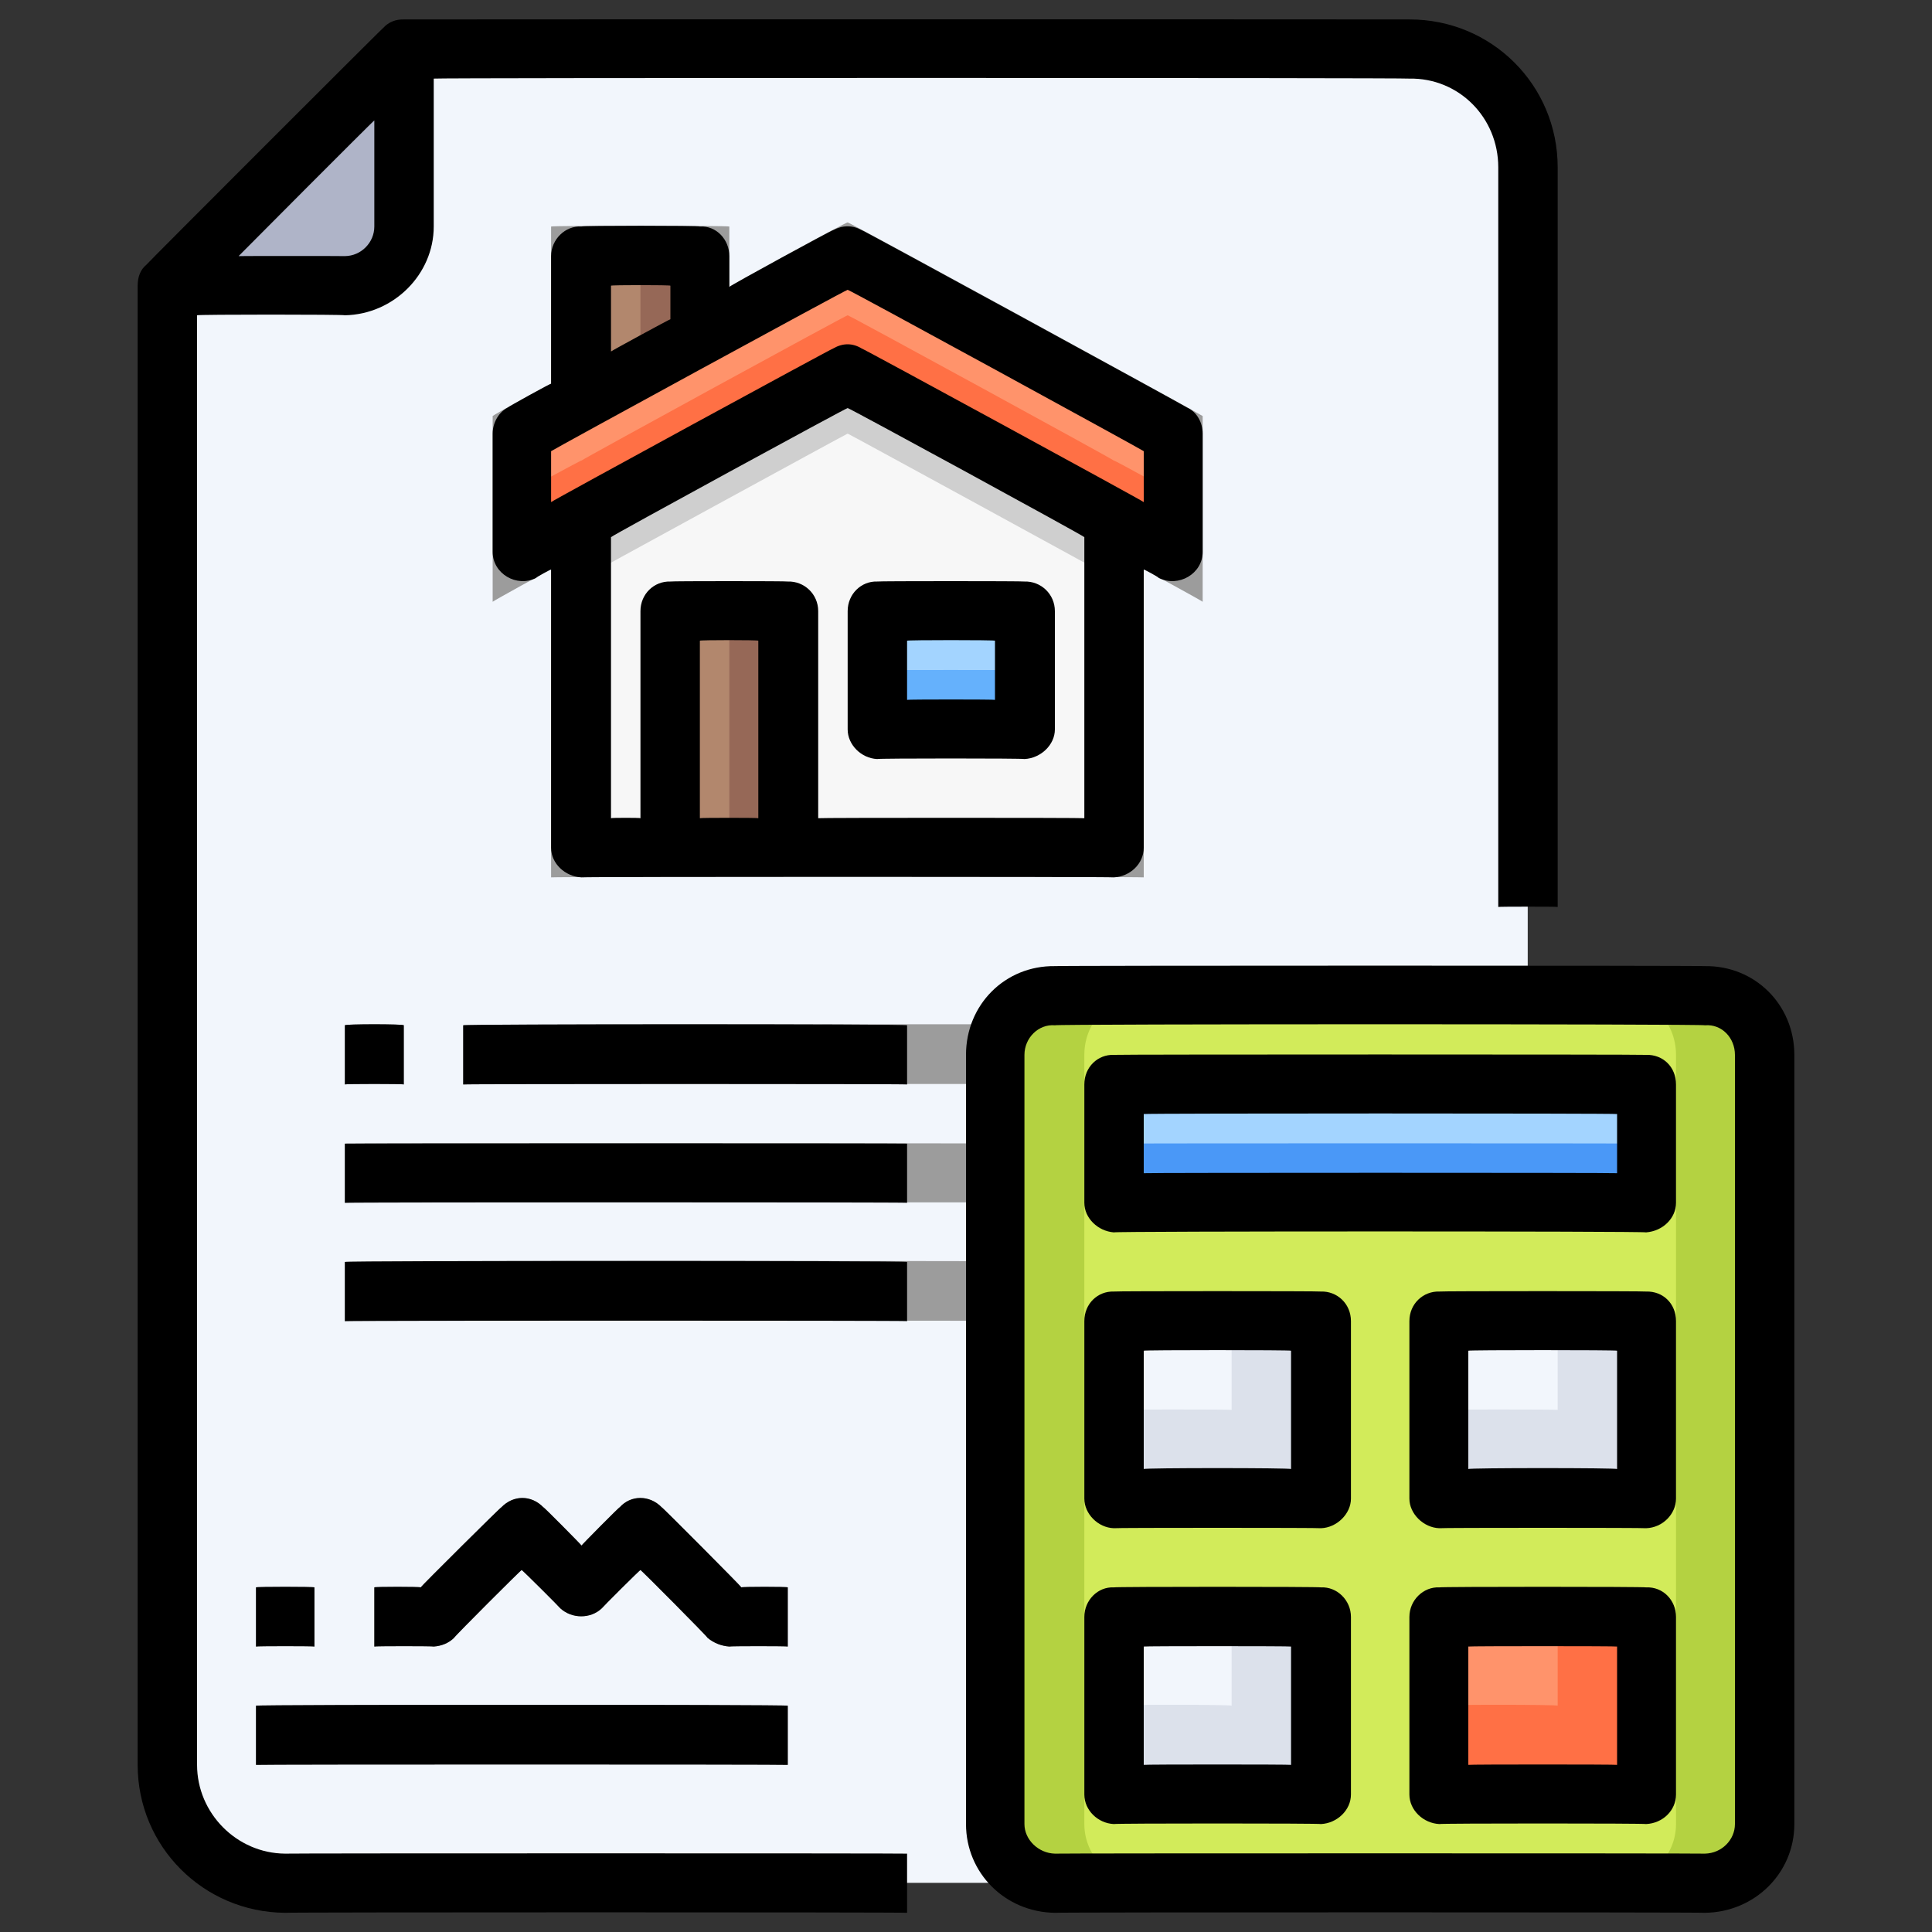
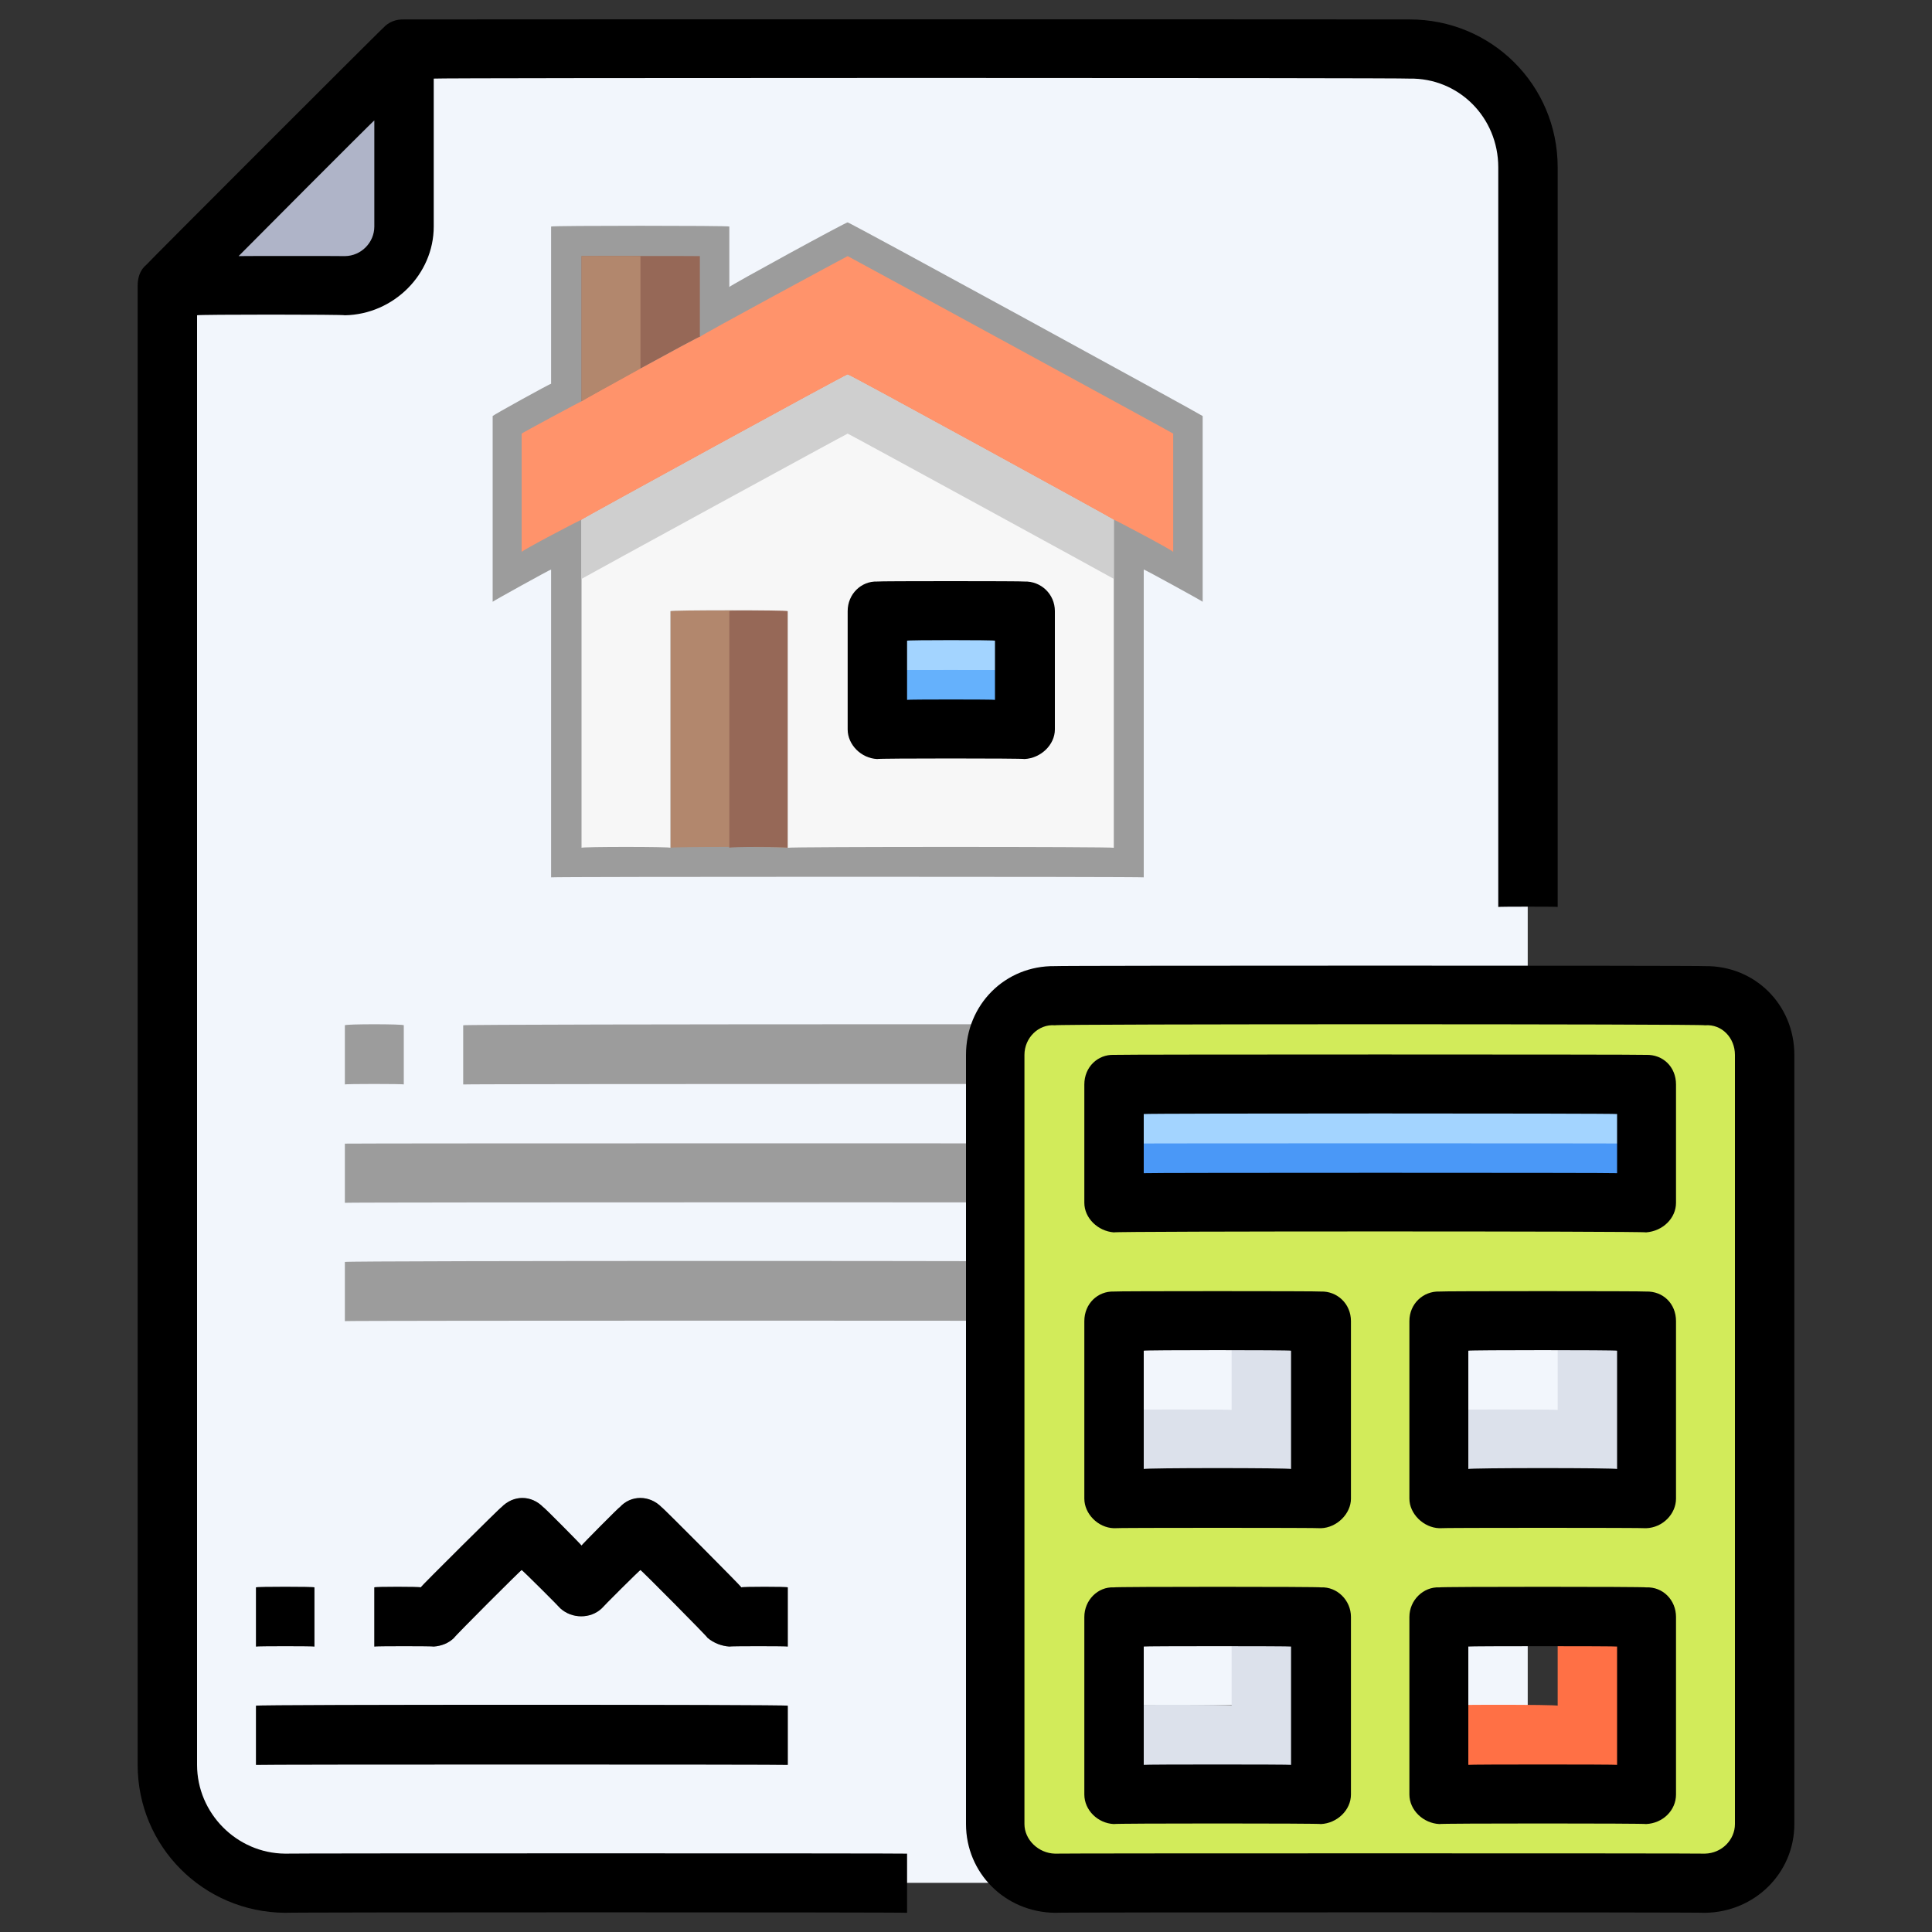
<svg xmlns="http://www.w3.org/2000/svg" version="1.1" width="100%" height="100%" id="svgWorkerArea" viewBox="0 0 400 400" style="background: white;">
  <rect x="0" y="0" width="400" height="400" fill="#333333" stroke="none" />
  <defs id="defsdoc">
    <pattern id="patternBool" x="0" y="0" width="10" height="10" patternUnits="userSpaceOnUse" patternTransform="rotate(35)">
      <circle cx="5" cy="5" r="4" style="stroke: none;fill: #ff000070;" />
    </pattern>
  </defs>
  <g id="fileImp-634455586" class="cosito">
    <path id="pathImp-170482254" class="grouped" style="fill:#afb4c8" d="M83.6 10.15C83.6 9.992 83.6 46.692 83.6 46.9 83.6 53.492 78.1 58.992 71.4 59.15 71.4 58.992 34.6 58.992 34.6 59.15 34.6 58.992 83.6 9.992 83.6 10.15" />
    <path id="pathImp-747540846" class="grouped" style="fill:#f2f6fc" d="M316.3 34.65C316.3 34.592 316.3 365.292 316.3 365.4 316.3 378.892 305.3 389.792 291.8 389.9 291.8 389.792 59 389.792 59 389.9 45.5 389.792 34.6 378.892 34.6 365.4 34.6 365.292 34.6 58.992 34.6 59.15 34.6 58.992 71.4 58.992 71.4 59.15 78.1 58.992 83.6 53.492 83.6 46.9 83.6 46.692 83.6 9.992 83.6 10.15 83.6 9.992 291.8 9.992 291.8 10.15 305.3 9.992 316.3 20.992 316.3 34.65 316.3 34.592 316.3 34.592 316.3 34.65" />
    <path id="pathImp-118843381" class="grouped" style="fill:#9c9c9c" d="M236.8 181.65C236.8 181.492 114.1 181.492 114.1 181.65 114.1 181.492 114.1 117.792 114.1 117.913 114.1 117.792 102 124.492 102 124.59 102 124.492 102 85.992 102 86.137 102 85.992 114.1 79.292 114.1 79.461 114.1 79.292 114.1 46.692 114.1 46.9 114.1 46.692 151 46.692 151 46.9 151 46.692 151 59.192 151 59.419 151 59.192 175.5 45.792 175.5 46.049 175.5 45.792 249 85.992 249 86.137 249 85.992 249 124.492 249 124.59 249 124.492 236.8 117.792 236.8 117.913 236.8 117.792 236.8 181.492 236.8 181.65" />
    <path id="pathImp-860785781" class="grouped" style="fill:#b2876d" d="M138.8 126.525C138.8 126.292 163.1 126.292 163.1 126.525 163.1 126.292 163.1 175.292 163.1 175.525 163.1 175.292 138.8 175.292 138.8 175.525 138.8 175.292 138.8 126.292 138.8 126.525" />
    <path id="pathImp-180026641" class="grouped" style="fill:#966857" d="M151 126.525C151 126.292 163.1 126.292 163.1 126.525 163.1 126.292 163.1 175.292 163.1 175.525 163.1 175.292 151 175.292 151 175.525 151 175.292 151 126.292 151 126.525M144.9 53.025C144.9 52.992 144.9 69.492 144.9 69.746 144.9 69.492 120.4 82.992 120.4 83.099 120.4 82.992 120.4 52.992 120.4 53.025 120.4 52.992 144.9 52.992 144.9 53.025 144.9 52.992 144.9 52.992 144.9 53.025" />
    <path id="pathImp-985136873" class="grouped" style="fill:#b2876d" d="M132.6 53.025C132.6 52.992 120.4 52.992 120.4 53.025 120.4 52.992 120.4 82.992 120.4 83.099 120.4 82.992 132.6 76.292 132.6 76.423 132.6 76.292 132.6 52.992 132.6 53.025 132.6 52.992 132.6 52.992 132.6 53.025" />
    <path id="pathImp-808289183" class="grouped" style="fill:#a3d4ff" d="M181.6 126.525C181.6 126.292 212.1 126.292 212.1 126.525 212.1 126.292 212.1 150.992 212.1 151.025 212.1 150.992 181.6 150.992 181.6 151.025 181.6 150.992 181.6 126.292 181.6 126.525" />
    <path id="pathImp-287014780" class="grouped" style="fill:#65b1fc" d="M181.6 138.775C181.6 138.692 212.1 138.692 212.1 138.775 212.1 138.692 212.1 150.992 212.1 151.025 212.1 150.992 181.6 150.992 181.6 151.025 181.6 150.992 181.6 138.692 181.6 138.775" />
    <path id="pathImp-644401328" class="grouped" style="fill:#f7f7f7" d="M212.1 126.525C212.1 126.292 181.6 126.292 181.6 126.525 181.6 126.292 181.6 150.992 181.6 151.025 181.6 150.992 212.1 150.992 212.1 151.025 212.1 150.992 212.1 126.292 212.1 126.525M230.6 107.599C230.6 107.492 230.6 175.292 230.6 175.525 230.6 175.292 163.1 175.292 163.1 175.525 163.1 175.292 163.1 126.292 163.1 126.525 163.1 126.292 138.8 126.292 138.8 126.525 138.8 126.292 138.8 175.292 138.8 175.525 138.8 175.292 120.4 175.292 120.4 175.525 120.4 175.292 120.4 107.492 120.4 107.599 120.4 107.492 175.5 77.292 175.5 77.525 175.5 77.292 230.6 107.492 230.6 107.599" />
    <path id="pathImp-576457439" class="grouped" style="fill:#cfcfcf" d="M175.5 77.525C175.5 77.292 120.4 107.492 120.4 107.599 120.4 107.492 120.4 119.792 120.4 119.849 120.4 119.792 175.5 89.692 175.5 89.775 175.5 89.692 230.6 119.792 230.6 119.849 230.6 119.792 230.6 107.492 230.6 107.599 230.6 107.492 175.5 77.292 175.5 77.525 175.5 77.292 175.5 77.292 175.5 77.525" />
    <path id="pathImp-661331488" class="grouped" style="fill:#ff936b" d="M144.9 69.746C144.9 69.492 175.5 52.992 175.5 53.025 175.5 52.992 242.9 89.692 242.9 89.775 242.9 89.692 242.9 113.992 242.9 114.275 242.9 113.992 230.6 107.492 230.6 107.599 230.6 107.492 175.5 77.292 175.5 77.525 175.5 77.292 120.4 107.492 120.4 107.599 120.4 107.492 108 113.992 108 114.275 108 113.992 108 89.692 108 89.775 108 89.692 120.4 82.992 120.4 83.099 120.4 82.992 144.9 69.492 144.9 69.746 144.9 69.492 144.9 69.492 144.9 69.746" />
-     <path id="pathImp-812023873" class="grouped" style="fill:#ff7045" d="M175.5 65.275C175.5 65.092 120.4 95.192 120.4 95.349 120.4 95.192 108 101.992 108 102.025 108 101.992 108 113.992 108 114.275 108 113.992 120.4 107.492 120.4 107.599 120.4 107.492 175.5 77.292 175.5 77.525 175.5 77.292 230.6 107.492 230.6 107.599 230.6 107.492 242.9 113.992 242.9 114.275 242.9 113.992 242.9 101.992 242.9 102.025 242.9 101.992 230.6 95.192 230.6 95.349 230.6 95.192 175.5 65.092 175.5 65.275 175.5 65.092 175.5 65.092 175.5 65.275" />
    <path id="pathImp-856299965" class="grouped" style="fill:#9c9c9c" d="M53 353.15C53 352.892 163.1 352.892 163.1 353.15 163.1 352.892 163.1 365.292 163.1 365.4 163.1 365.292 53 365.292 53 365.4 53 365.292 53 352.892 53 353.15M71.4 212.275C71.4 211.992 83.6 211.992 83.6 212.275 83.6 211.992 83.6 224.392 83.6 224.525 83.6 224.392 71.4 224.392 71.4 224.525 71.4 224.392 71.4 211.992 71.4 212.275M95.9 212.275C95.9 211.992 279.7 211.992 279.7 212.275 279.7 211.992 279.7 224.392 279.7 224.525 279.7 224.392 95.9 224.392 95.9 224.525 95.9 224.392 95.9 211.992 95.9 212.275M71.4 236.775C71.4 236.692 255 236.692 255 236.775 255 236.692 255 248.892 255 249.025 255 248.892 71.4 248.892 71.4 249.025 71.4 248.892 71.4 236.692 71.4 236.775M53 328.65C53 328.492 65.1 328.492 65.1 328.65 65.1 328.492 65.1 340.792 65.1 340.9 65.1 340.792 53 340.792 53 340.9 53 340.792 53 328.492 53 328.65M163.1 340.9C163.1 340.792 151 340.792 151 340.9 149.4 340.792 147.8 340.192 146.5 339.105 146.5 338.892 132.6 324.892 132.6 325.061 132.6 324.892 124.6 332.892 124.6 332.98 122.3 335.192 118.4 335.192 116 332.98 116 332.892 108 324.892 108 325.061 108 324.892 94 338.892 94 339.105 92.9 340.192 91.4 340.792 89.8 340.9 89.8 340.792 77.5 340.792 77.5 340.9 77.5 340.792 77.5 328.492 77.5 328.65 77.5 328.492 87.1 328.492 87.1 328.65 87.1 328.492 103.8 311.892 103.8 312.07 106.3 309.492 110 309.492 112.5 312.07 112.5 311.892 120.4 319.892 120.4 319.989 120.4 319.892 128.3 311.892 128.3 312.07 130.6 309.492 134.5 309.492 137 312.07 137 311.892 153.5 328.492 153.5 328.65 153.5 328.492 163.1 328.492 163.1 328.65 163.1 328.492 163.1 340.792 163.1 340.9M71.4 261.275C71.4 260.992 230.6 260.992 230.6 261.275 230.6 260.992 230.6 273.392 230.6 273.525 230.6 273.392 71.4 273.392 71.4 273.525 71.4 273.392 71.4 260.992 71.4 261.275M218.4 353.15C218.4 352.892 298 352.892 298 353.15 298 352.892 298 365.292 298 365.4 298 365.292 218.4 365.292 218.4 365.4 218.4 365.292 218.4 352.892 218.4 353.15" />
-     <path id="pathImp-678835239" class="grouped" style="fill:#f2f6fc" d="M230.6 334.775C230.6 334.692 273.5 334.692 273.5 334.775 273.5 334.692 273.5 371.392 273.5 371.525 273.5 371.392 230.6 371.392 230.6 371.525 230.6 371.392 230.6 334.692 230.6 334.775" />
-     <path id="pathImp-615099778" class="grouped" style="fill:#ff936b" d="M298 334.775C298 334.692 340.8 334.692 340.8 334.775 340.8 334.692 340.8 371.392 340.8 371.525 340.8 371.392 298 371.392 298 371.525 298 371.392 298 334.692 298 334.775" />
    <path id="pathImp-649113963" class="grouped" style="fill:#ff7045" d="M322.5 334.775C322.5 334.692 322.5 352.892 322.5 353.15 322.5 352.892 298 352.892 298 353.15 298 352.892 298 371.392 298 371.525 298 371.392 340.8 371.392 340.8 371.525 340.8 371.392 340.8 334.692 340.8 334.775 340.8 334.692 322.5 334.692 322.5 334.775 322.5 334.692 322.5 334.692 322.5 334.775" />
    <path id="pathImp-665950723" class="grouped" style="fill:#f2f6fc" d="M298 273.525C298 273.392 340.8 273.392 340.8 273.525 340.8 273.392 340.8 309.992 340.8 310.275 340.8 309.992 298 309.992 298 310.275 298 309.992 298 273.392 298 273.525M230.6 273.525C230.6 273.392 273.5 273.392 273.5 273.525 273.5 273.392 273.5 309.992 273.5 310.275 273.5 309.992 230.6 309.992 230.6 310.275 230.6 309.992 230.6 273.392 230.6 273.525" />
    <path id="pathImp-932716832" class="grouped" style="fill:#a3d4ff" d="M230.6 224.525C230.6 224.392 340.8 224.392 340.8 224.525 340.8 224.392 340.8 248.892 340.8 249.025 340.8 248.892 230.6 248.892 230.6 249.025 230.6 248.892 230.6 224.392 230.6 224.525" />
    <path id="pathImp-974611012" class="grouped" style="fill:#4a98f7" d="M230.6 236.775C230.6 236.692 340.8 236.692 340.8 236.775 340.8 236.692 340.8 248.892 340.8 249.025 340.8 248.892 230.6 248.892 230.6 249.025 230.6 248.892 230.6 236.692 230.6 236.775" />
    <path id="pathImp-399241857" class="grouped" style="fill:#d2eb5a" d="M365.3 218.4C365.3 218.292 365.3 377.492 365.3 377.65 365.3 384.392 359.8 389.692 353 389.9 353 389.792 218.4 389.792 218.4 389.9 211.5 389.692 206.1 384.392 206 377.65 206 377.492 206 218.292 206 218.4 206.1 211.392 211.5 205.992 218.4 206.15 218.4 205.892 353 205.892 353 206.15 359.8 205.992 365.3 211.392 365.3 218.4 365.3 218.292 365.3 218.292 365.3 218.4M340.8 371.525C340.8 371.392 340.8 334.692 340.8 334.775 340.8 334.692 298 334.692 298 334.775 298 334.692 298 371.392 298 371.525 298 371.392 340.8 371.392 340.8 371.525M340.8 310.275C340.8 309.992 340.8 273.392 340.8 273.525 340.8 273.392 298 273.392 298 273.525 298 273.392 298 309.992 298 310.275 298 309.992 340.8 309.992 340.8 310.275M340.8 249.025C340.8 248.892 340.8 224.392 340.8 224.525 340.8 224.392 230.6 224.392 230.6 224.525 230.6 224.392 230.6 248.892 230.6 249.025 230.6 248.892 340.8 248.892 340.8 249.025M273.5 371.525C273.5 371.392 273.5 334.692 273.5 334.775 273.5 334.692 230.6 334.692 230.6 334.775 230.6 334.692 230.6 371.392 230.6 371.525 230.6 371.392 273.5 371.392 273.5 371.525M273.5 310.275C273.5 309.992 273.5 273.392 273.5 273.525 273.5 273.392 230.6 273.392 230.6 273.525 230.6 273.392 230.6 309.992 230.6 310.275 230.6 309.992 273.5 309.992 273.5 310.275" />
-     <path id="pathImp-672771597" class="grouped" style="fill:#dce1eb" d="M322.5 273.525C322.5 273.392 322.5 291.792 322.5 291.9 322.5 291.792 298 291.792 298 291.9 298 291.792 298 309.992 298 310.275 298 309.992 340.8 309.992 340.8 310.275 340.8 309.992 340.8 273.392 340.8 273.525 340.8 273.392 322.5 273.392 322.5 273.525 322.5 273.392 322.5 273.392 322.5 273.525M255 334.775C255 334.692 255 352.892 255 353.15 255 352.892 230.6 352.892 230.6 353.15 230.6 352.892 230.6 371.392 230.6 371.525 230.6 371.392 273.5 371.392 273.5 371.525 273.5 371.392 273.5 334.692 273.5 334.775 273.5 334.692 255 334.692 255 334.775 255 334.692 255 334.692 255 334.775M255 273.525C255 273.392 255 291.792 255 291.9 255 291.792 230.6 291.792 230.6 291.9 230.6 291.792 230.6 309.992 230.6 310.275 230.6 309.992 273.5 309.992 273.5 310.275 273.5 309.992 273.5 273.392 273.5 273.525 273.5 273.392 255 273.392 255 273.525 255 273.392 255 273.392 255 273.525" />
-     <path id="pathImp-973520421" class="grouped" style="fill:#b4d241" d="M224.5 377.65C224.5 377.492 224.5 218.292 224.5 218.4 224.5 211.392 230 205.992 236.8 206.15 236.8 205.892 218.4 205.892 218.4 206.15 211.5 205.992 206.1 211.392 206 218.4 206 218.292 206 377.492 206 377.65 206.1 384.392 211.5 389.692 218.4 389.9 218.4 389.792 236.8 389.792 236.8 389.9 230 389.692 224.5 384.392 224.5 377.65 224.5 377.492 224.5 377.492 224.5 377.65M353 206.15C353 205.892 334.8 205.892 334.8 206.15 341.5 205.992 347 211.392 347 218.4 347 218.292 347 377.492 347 377.65 347 384.392 341.5 389.692 334.8 389.9 334.8 389.792 353 389.792 353 389.9 359.8 389.692 365.3 384.392 365.3 377.65 365.3 377.492 365.3 218.292 365.3 218.4 365.3 211.392 359.8 205.992 353 206.15 353 205.892 353 205.892 353 206.15" />
+     <path id="pathImp-672771597" class="grouped" style="fill:#dce1eb" d="M322.5 273.525C322.5 273.392 322.5 291.792 322.5 291.9 322.5 291.792 298 291.792 298 291.9 298 291.792 298 309.992 298 310.275 298 309.992 340.8 309.992 340.8 310.275 340.8 309.992 340.8 273.392 340.8 273.525 340.8 273.392 322.5 273.392 322.5 273.525 322.5 273.392 322.5 273.392 322.5 273.525M255 334.775C255 334.692 255 352.892 255 353.15 255 352.892 230.6 352.892 230.6 353.15 230.6 352.892 230.6 371.392 230.6 371.525 230.6 371.392 273.5 371.392 273.5 371.525 273.5 371.392 273.5 334.692 273.5 334.775 273.5 334.692 255 334.692 255 334.775 255 334.692 255 334.692 255 334.775C255 273.392 255 291.792 255 291.9 255 291.792 230.6 291.792 230.6 291.9 230.6 291.792 230.6 309.992 230.6 310.275 230.6 309.992 273.5 309.992 273.5 310.275 273.5 309.992 273.5 273.392 273.5 273.525 273.5 273.392 255 273.392 255 273.525 255 273.392 255 273.392 255 273.525" />
    <path id="pathImp-166890126" class="grouped" d="M40.8 365.4C40.8 365.292 40.8 65.092 40.8 65.275 40.8 65.092 71.4 65.092 71.4 65.275 81.5 65.092 89.8 56.792 89.8 46.9 89.8 46.692 89.8 16.092 89.8 16.275 89.8 16.092 291.8 16.092 291.8 16.275 302 16.092 310.2 24.292 310.2 34.65 310.2 34.592 310.2 187.692 310.2 187.775 310.2 187.692 322.5 187.692 322.5 187.775 322.5 187.692 322.5 34.592 322.5 34.65 322.5 17.592 308.8 3.992 291.8 4.025 291.8 3.992 83.6 3.992 83.6 4.025 82 3.992 80.5 4.492 79.3 5.82 79.3 5.692 30.3 54.692 30.3 54.82 29.1 55.792 28.5 57.292 28.5 59.15 28.5 58.992 28.5 365.292 28.5 365.4 28.5 382.292 42.1 395.892 59 396.025 59 395.892 187.8 395.892 187.8 396.025 187.8 395.892 187.8 383.692 187.8 383.775 187.8 383.692 59 383.692 59 383.775 49 383.692 40.8 375.392 40.8 365.4 40.8 365.292 40.8 365.292 40.8 365.4M77.5 24.936C77.5 24.792 77.5 46.692 77.5 46.9 77.5 50.192 74.8 52.992 71.4 53.025 71.4 52.992 49.4 52.992 49.4 53.025 49.4 52.992 77.5 24.792 77.5 24.936" />
-     <path id="pathImp-706186506" class="grouped" d="M71.4 212.275C71.4 211.992 83.6 211.992 83.6 212.275 83.6 211.992 83.6 224.392 83.6 224.525 83.6 224.392 71.4 224.392 71.4 224.525 71.4 224.392 71.4 211.992 71.4 212.275M95.9 212.275C95.9 211.992 187.8 211.992 187.8 212.275 187.8 211.992 187.8 224.392 187.8 224.525 187.8 224.392 95.9 224.392 95.9 224.525 95.9 224.392 95.9 211.992 95.9 212.275M71.4 236.775C71.4 236.692 187.8 236.692 187.8 236.775 187.8 236.692 187.8 248.892 187.8 249.025 187.8 248.892 71.4 248.892 71.4 249.025 71.4 248.892 71.4 236.692 71.4 236.775M71.4 261.275C71.4 260.992 187.8 260.992 187.8 261.275 187.8 260.992 187.8 273.392 187.8 273.525 187.8 273.392 71.4 273.392 71.4 273.525 71.4 273.392 71.4 260.992 71.4 261.275M120.4 181.65C120.4 181.492 230.6 181.492 230.6 181.65 234 181.492 236.8 178.792 236.8 175.525 236.8 175.292 236.8 117.792 236.8 117.913 236.8 117.792 239.9 119.492 239.9 119.653 244 121.692 249 118.792 249 114.275 249 113.992 249 89.692 249 89.775 249 87.492 247.8 85.292 245.8 84.397 245.8 84.292 178.4 47.492 178.4 47.647 176.5 46.592 174.5 46.592 172.5 47.647 172.5 47.492 151 59.192 151 59.413 151 59.192 151 52.992 151 53.025 151 49.592 148.3 46.692 144.9 46.9 144.9 46.692 120.4 46.692 120.4 46.9 117 46.692 114.1 49.592 114.1 53.025 114.1 52.992 114.1 79.292 114.1 79.454 114.1 79.292 105.1 84.292 105.1 84.397 103.3 85.292 102 87.492 102 89.775 102 89.692 102 113.992 102 114.275 102 118.792 107 121.692 111 119.653 111 119.492 114.1 117.792 114.1 117.913 114.1 117.792 114.1 175.292 114.1 175.525 114.1 178.792 117 181.492 120.4 181.65 120.4 181.492 120.4 181.492 120.4 181.65M144.9 169.4C144.9 169.292 144.9 132.492 144.9 132.65 144.9 132.492 157 132.492 157 132.65 157 132.492 157 169.292 157 169.4 157 169.292 144.9 169.292 144.9 169.4M224.5 169.4C224.5 169.292 169.4 169.292 169.4 169.4 169.4 169.292 169.4 126.292 169.4 126.525 169.4 122.992 166.5 120.292 163.1 120.4 163.1 120.292 138.8 120.292 138.8 120.4 135.4 120.292 132.6 122.992 132.6 126.525 132.6 126.292 132.6 169.292 132.6 169.4 132.6 169.292 126.5 169.292 126.5 169.4 126.5 169.292 126.5 110.992 126.5 111.213 126.5 110.992 175.5 84.292 175.5 84.483 175.5 84.292 224.5 110.992 224.5 111.213 224.5 110.992 224.5 169.292 224.5 169.4M126.5 59.15C126.5 58.992 138.8 58.992 138.8 59.15 138.8 58.992 138.8 65.992 138.8 66.096 138.8 65.992 126.5 72.692 126.5 72.772 126.5 72.692 126.5 58.992 126.5 59.15M114.1 93.413C114.1 93.292 175.5 59.792 175.5 60.001 175.5 59.792 236.8 93.292 236.8 93.413 236.8 93.292 236.8 103.792 236.8 103.954 236.8 103.792 178.4 71.992 178.4 72.147 176.5 70.992 174.5 70.992 172.5 72.147 172.5 71.992 114.1 103.792 114.1 103.954 114.1 103.792 114.1 93.292 114.1 93.413" />
    <path id="pathImp-317543722" class="grouped" d="M175.5 151.025C175.5 154.192 178.3 156.992 181.6 157.15 181.6 156.992 212.1 156.992 212.1 157.15 215.5 156.992 218.4 154.192 218.4 151.025 218.4 150.992 218.4 126.292 218.4 126.525 218.4 122.992 215.5 120.292 212.1 120.4 212.1 120.292 181.6 120.292 181.6 120.4 178.3 120.292 175.5 122.992 175.5 126.525 175.5 126.292 175.5 150.992 175.5 151.025M187.8 132.65C187.8 132.492 206 132.492 206 132.65 206 132.492 206 144.792 206 144.9 206 144.792 187.8 144.792 187.8 144.9 187.8 144.792 187.8 132.492 187.8 132.65M353 200.025C353 199.892 218.4 199.892 218.4 200.025 208.1 199.892 200 207.992 200 218.4 200 218.292 200 377.492 200 377.65 200 387.792 208.1 395.892 218.4 396.025 218.4 395.892 353 395.892 353 396.025 363.3 395.892 371.5 387.792 371.5 377.65 371.5 377.492 371.5 218.292 371.5 218.4 371.5 207.992 363.3 199.892 353 200.025 353 199.892 353 199.892 353 200.025M359.2 377.65C359.2 380.892 356.5 383.692 353 383.775 353 383.692 218.4 383.692 218.4 383.775 215 383.692 212.1 380.892 212.1 377.65 212.1 377.492 212.1 218.292 212.1 218.4 212.1 214.892 215 211.992 218.4 212.275 218.4 211.992 353 211.992 353 212.275 356.5 211.992 359.2 214.892 359.2 218.4 359.2 218.292 359.2 377.492 359.2 377.65" />
    <path id="pathImp-763355154" class="grouped" d="M340.8 218.4C340.8 218.292 230.6 218.292 230.6 218.4 227.3 218.292 224.5 220.892 224.5 224.525 224.5 224.392 224.5 248.892 224.5 249.025 224.5 252.192 227.3 254.892 230.6 255.15 230.6 254.892 340.8 254.892 340.8 255.15 344.3 254.892 347 252.192 347 249.025 347 248.892 347 224.392 347 224.525 347 220.892 344.3 218.292 340.8 218.4 340.8 218.292 340.8 218.292 340.8 218.4M334.8 242.9C334.8 242.792 236.8 242.792 236.8 242.9 236.8 242.792 236.8 230.492 236.8 230.65 236.8 230.492 334.8 230.492 334.8 230.65 334.8 230.492 334.8 242.792 334.8 242.9M273.5 267.4C273.5 267.292 230.6 267.292 230.6 267.4 227.3 267.292 224.5 269.892 224.5 273.525 224.5 273.392 224.5 309.992 224.5 310.275 224.5 313.392 227.3 316.292 230.6 316.4 230.6 316.292 273.5 316.292 273.5 316.4 276.8 316.292 279.7 313.392 279.7 310.275 279.7 309.992 279.7 273.392 279.7 273.525 279.7 269.892 276.8 267.292 273.5 267.4 273.5 267.292 273.5 267.292 273.5 267.4M267.3 304.15C267.3 303.892 236.8 303.892 236.8 304.15 236.8 303.892 236.8 279.492 236.8 279.65 236.8 279.492 267.3 279.492 267.3 279.65 267.3 279.492 267.3 303.892 267.3 304.15M340.8 267.4C340.8 267.292 298 267.292 298 267.4 294.7 267.292 291.8 269.892 291.8 273.525 291.8 273.392 291.8 309.992 291.8 310.275 291.8 313.392 294.7 316.292 298 316.4 298 316.292 340.8 316.292 340.8 316.4 344.3 316.292 347 313.392 347 310.275 347 309.992 347 273.392 347 273.525 347 269.892 344.3 267.292 340.8 267.4 340.8 267.292 340.8 267.292 340.8 267.4M334.8 304.15C334.8 303.892 304 303.892 304 304.15 304 303.892 304 279.492 304 279.65 304 279.492 334.8 279.492 334.8 279.65 334.8 279.492 334.8 303.892 334.8 304.15M273.5 328.65C273.5 328.492 230.6 328.492 230.6 328.65 227.3 328.492 224.5 331.292 224.5 334.775 224.5 334.692 224.5 371.392 224.5 371.525 224.5 374.792 227.3 377.492 230.6 377.65 230.6 377.492 273.5 377.492 273.5 377.65 276.8 377.492 279.7 374.792 279.7 371.525 279.7 371.392 279.7 334.692 279.7 334.775 279.7 331.292 276.8 328.492 273.5 328.65 273.5 328.492 273.5 328.492 273.5 328.65M267.3 365.4C267.3 365.292 236.8 365.292 236.8 365.4 236.8 365.292 236.8 340.792 236.8 340.9 236.8 340.792 267.3 340.792 267.3 340.9 267.3 340.792 267.3 365.292 267.3 365.4M340.8 328.65C340.8 328.492 298 328.492 298 328.65 294.7 328.492 291.8 331.292 291.8 334.775 291.8 334.692 291.8 371.392 291.8 371.525 291.8 374.792 294.7 377.492 298 377.65 298 377.492 340.8 377.492 340.8 377.65 344.3 377.492 347 374.792 347 371.525 347 371.392 347 334.692 347 334.775 347 331.292 344.3 328.492 340.8 328.65 340.8 328.492 340.8 328.492 340.8 328.65M334.8 365.4C334.8 365.292 304 365.292 304 365.4 304 365.292 304 340.792 304 340.9 304 340.792 334.8 340.792 334.8 340.9 334.8 340.792 334.8 365.292 334.8 365.4M53 353.15C53 352.892 163.1 352.892 163.1 353.15 163.1 352.892 163.1 365.292 163.1 365.4 163.1 365.292 53 365.292 53 365.4 53 365.292 53 352.892 53 353.15M53 328.65C53 328.492 65.1 328.492 65.1 328.65 65.1 328.492 65.1 340.792 65.1 340.9 65.1 340.792 53 340.792 53 340.9 53 340.792 53 328.492 53 328.65M108 325.061C108 324.892 116 332.892 116 332.98 118.4 335.192 122.3 335.192 124.6 332.98 124.6 332.892 132.6 324.892 132.6 325.061 132.6 324.892 146.5 338.892 146.5 339.105 147.8 340.192 149.4 340.792 151 340.9 151 340.792 163.1 340.792 163.1 340.9 163.1 340.792 163.1 328.492 163.1 328.65 163.1 328.492 153.5 328.492 153.5 328.65 153.5 328.492 137 311.892 137 312.07 134.5 309.492 130.6 309.492 128.3 312.07 128.3 311.892 120.4 319.892 120.4 319.989 120.4 319.892 112.5 311.892 112.5 312.07 110 309.492 106.3 309.492 103.8 312.07 103.8 311.892 87.1 328.492 87.1 328.65 87.1 328.492 77.5 328.492 77.5 328.65 77.5 328.492 77.5 340.792 77.5 340.9 77.5 340.792 89.8 340.792 89.8 340.9 91.4 340.792 92.9 340.192 94 339.105 94 338.892 108 324.892 108 325.061" />
  </g>
</svg>